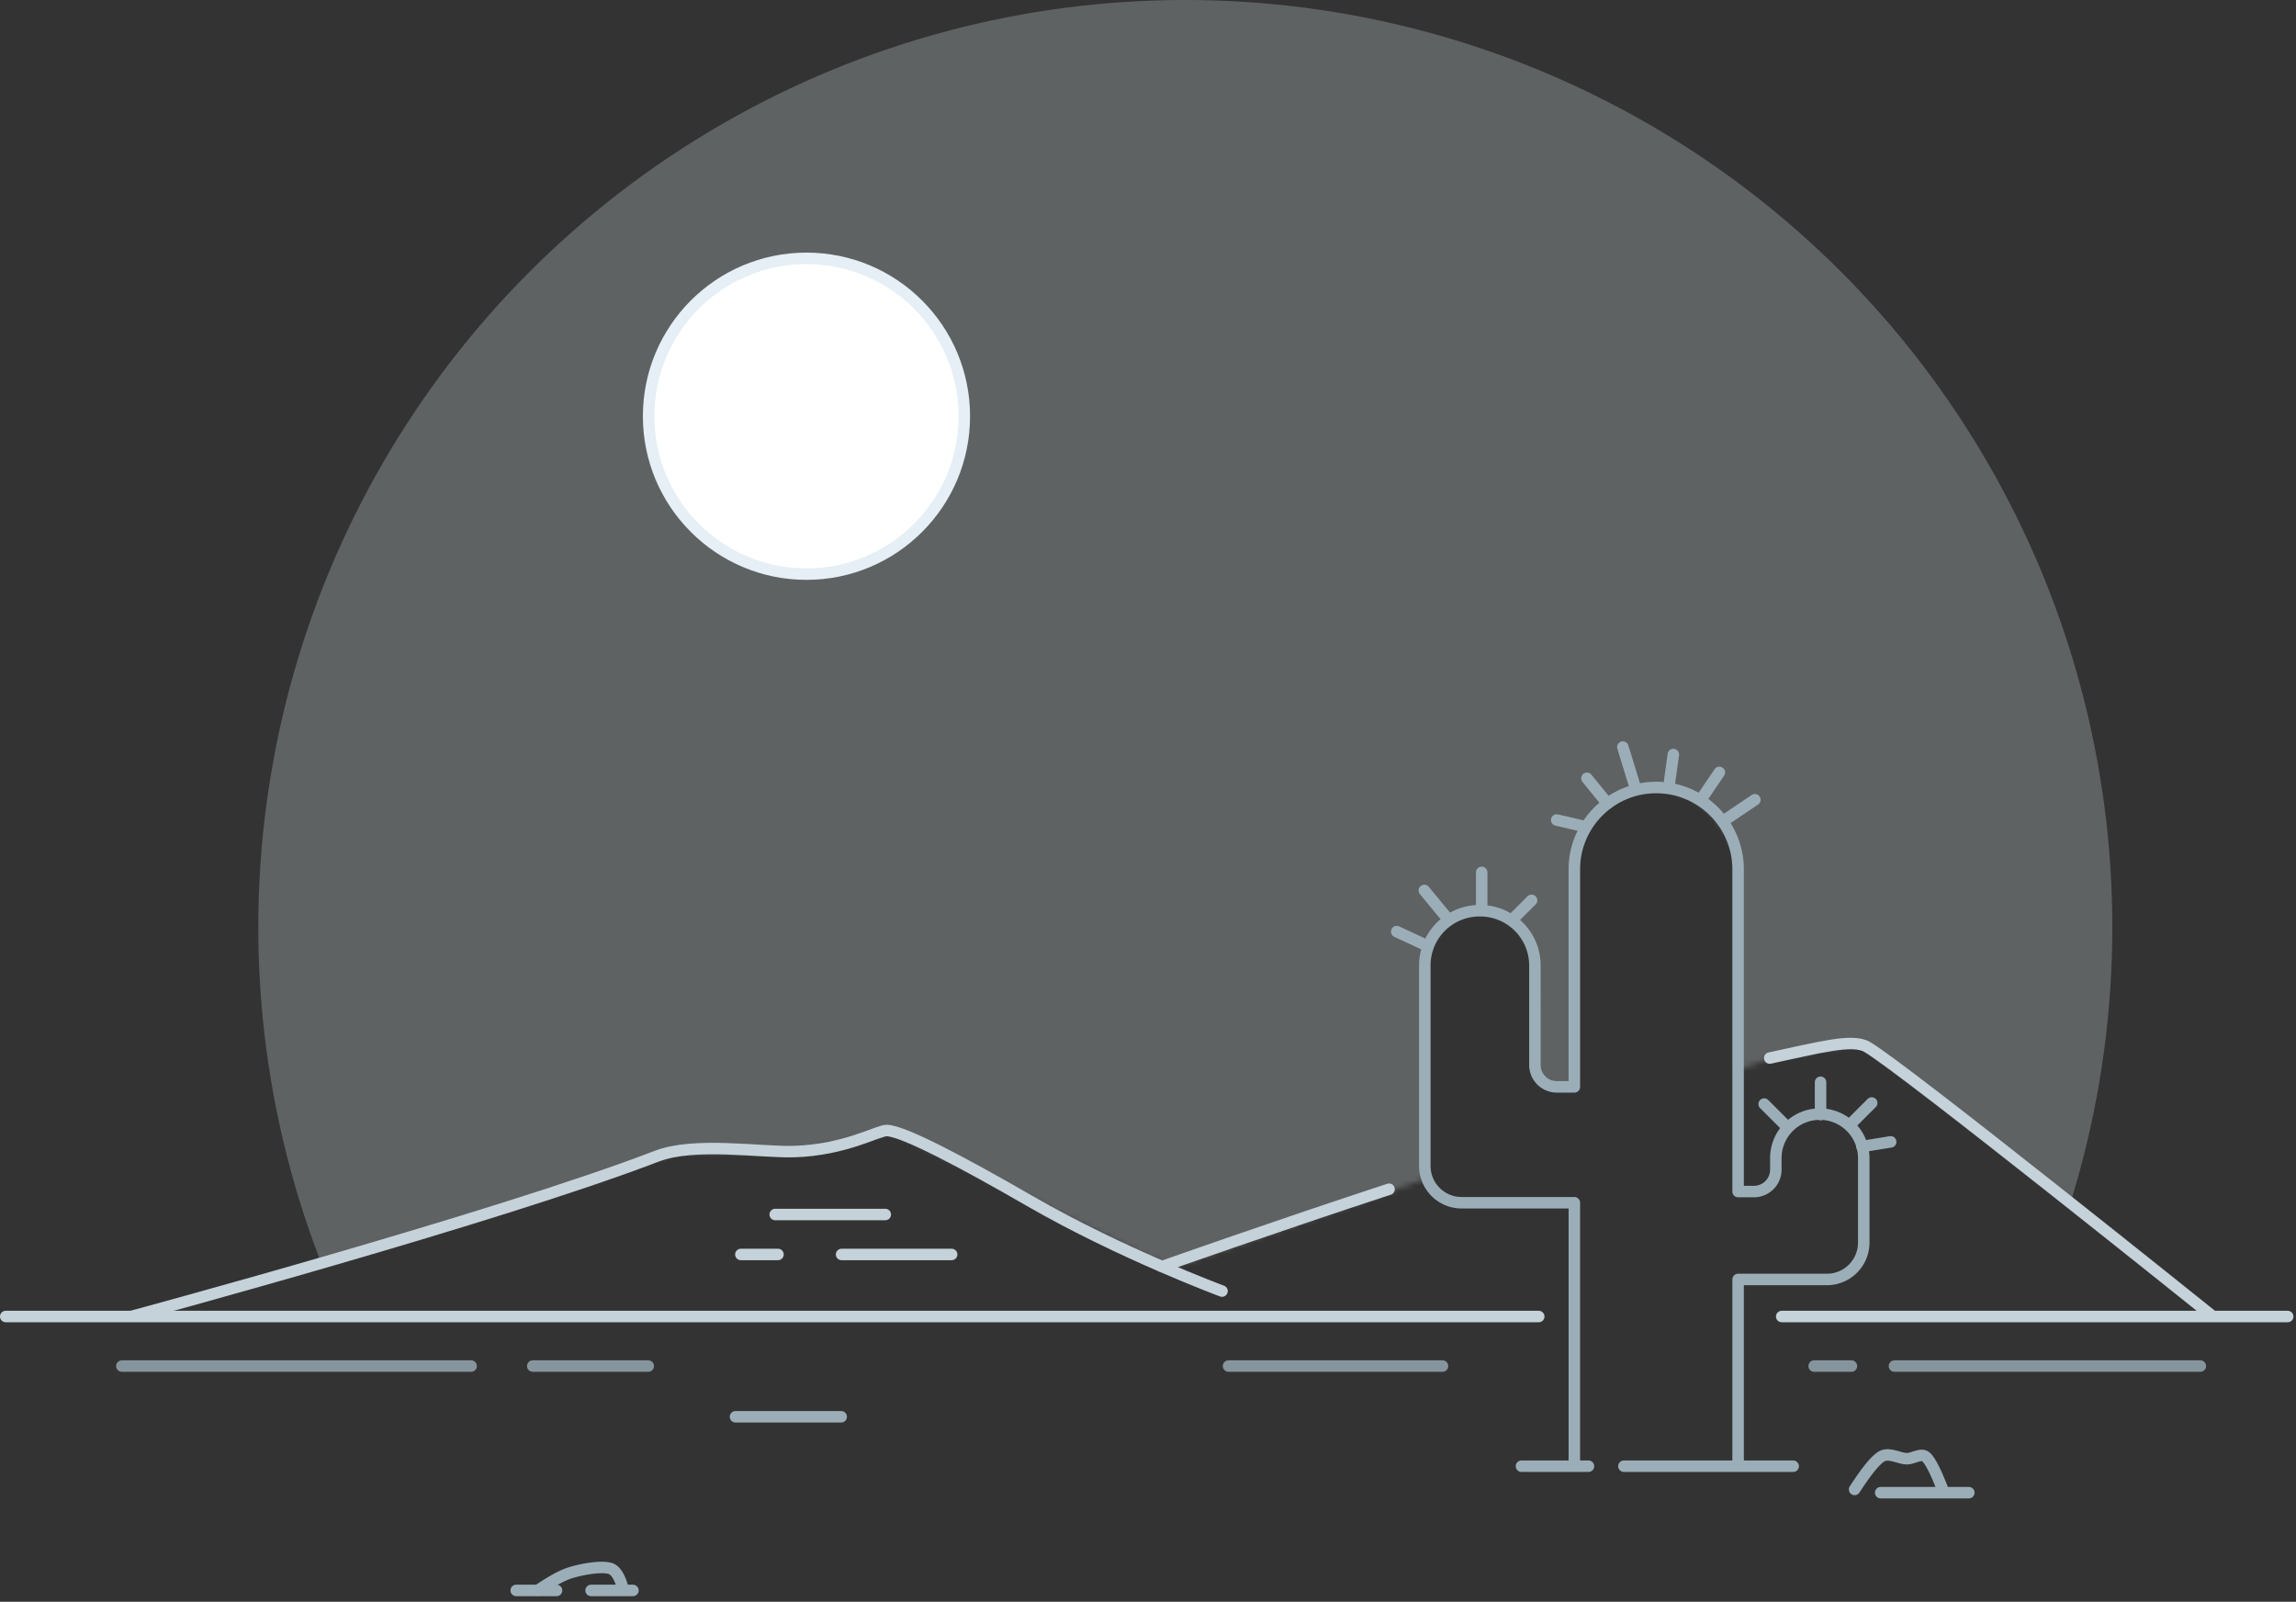
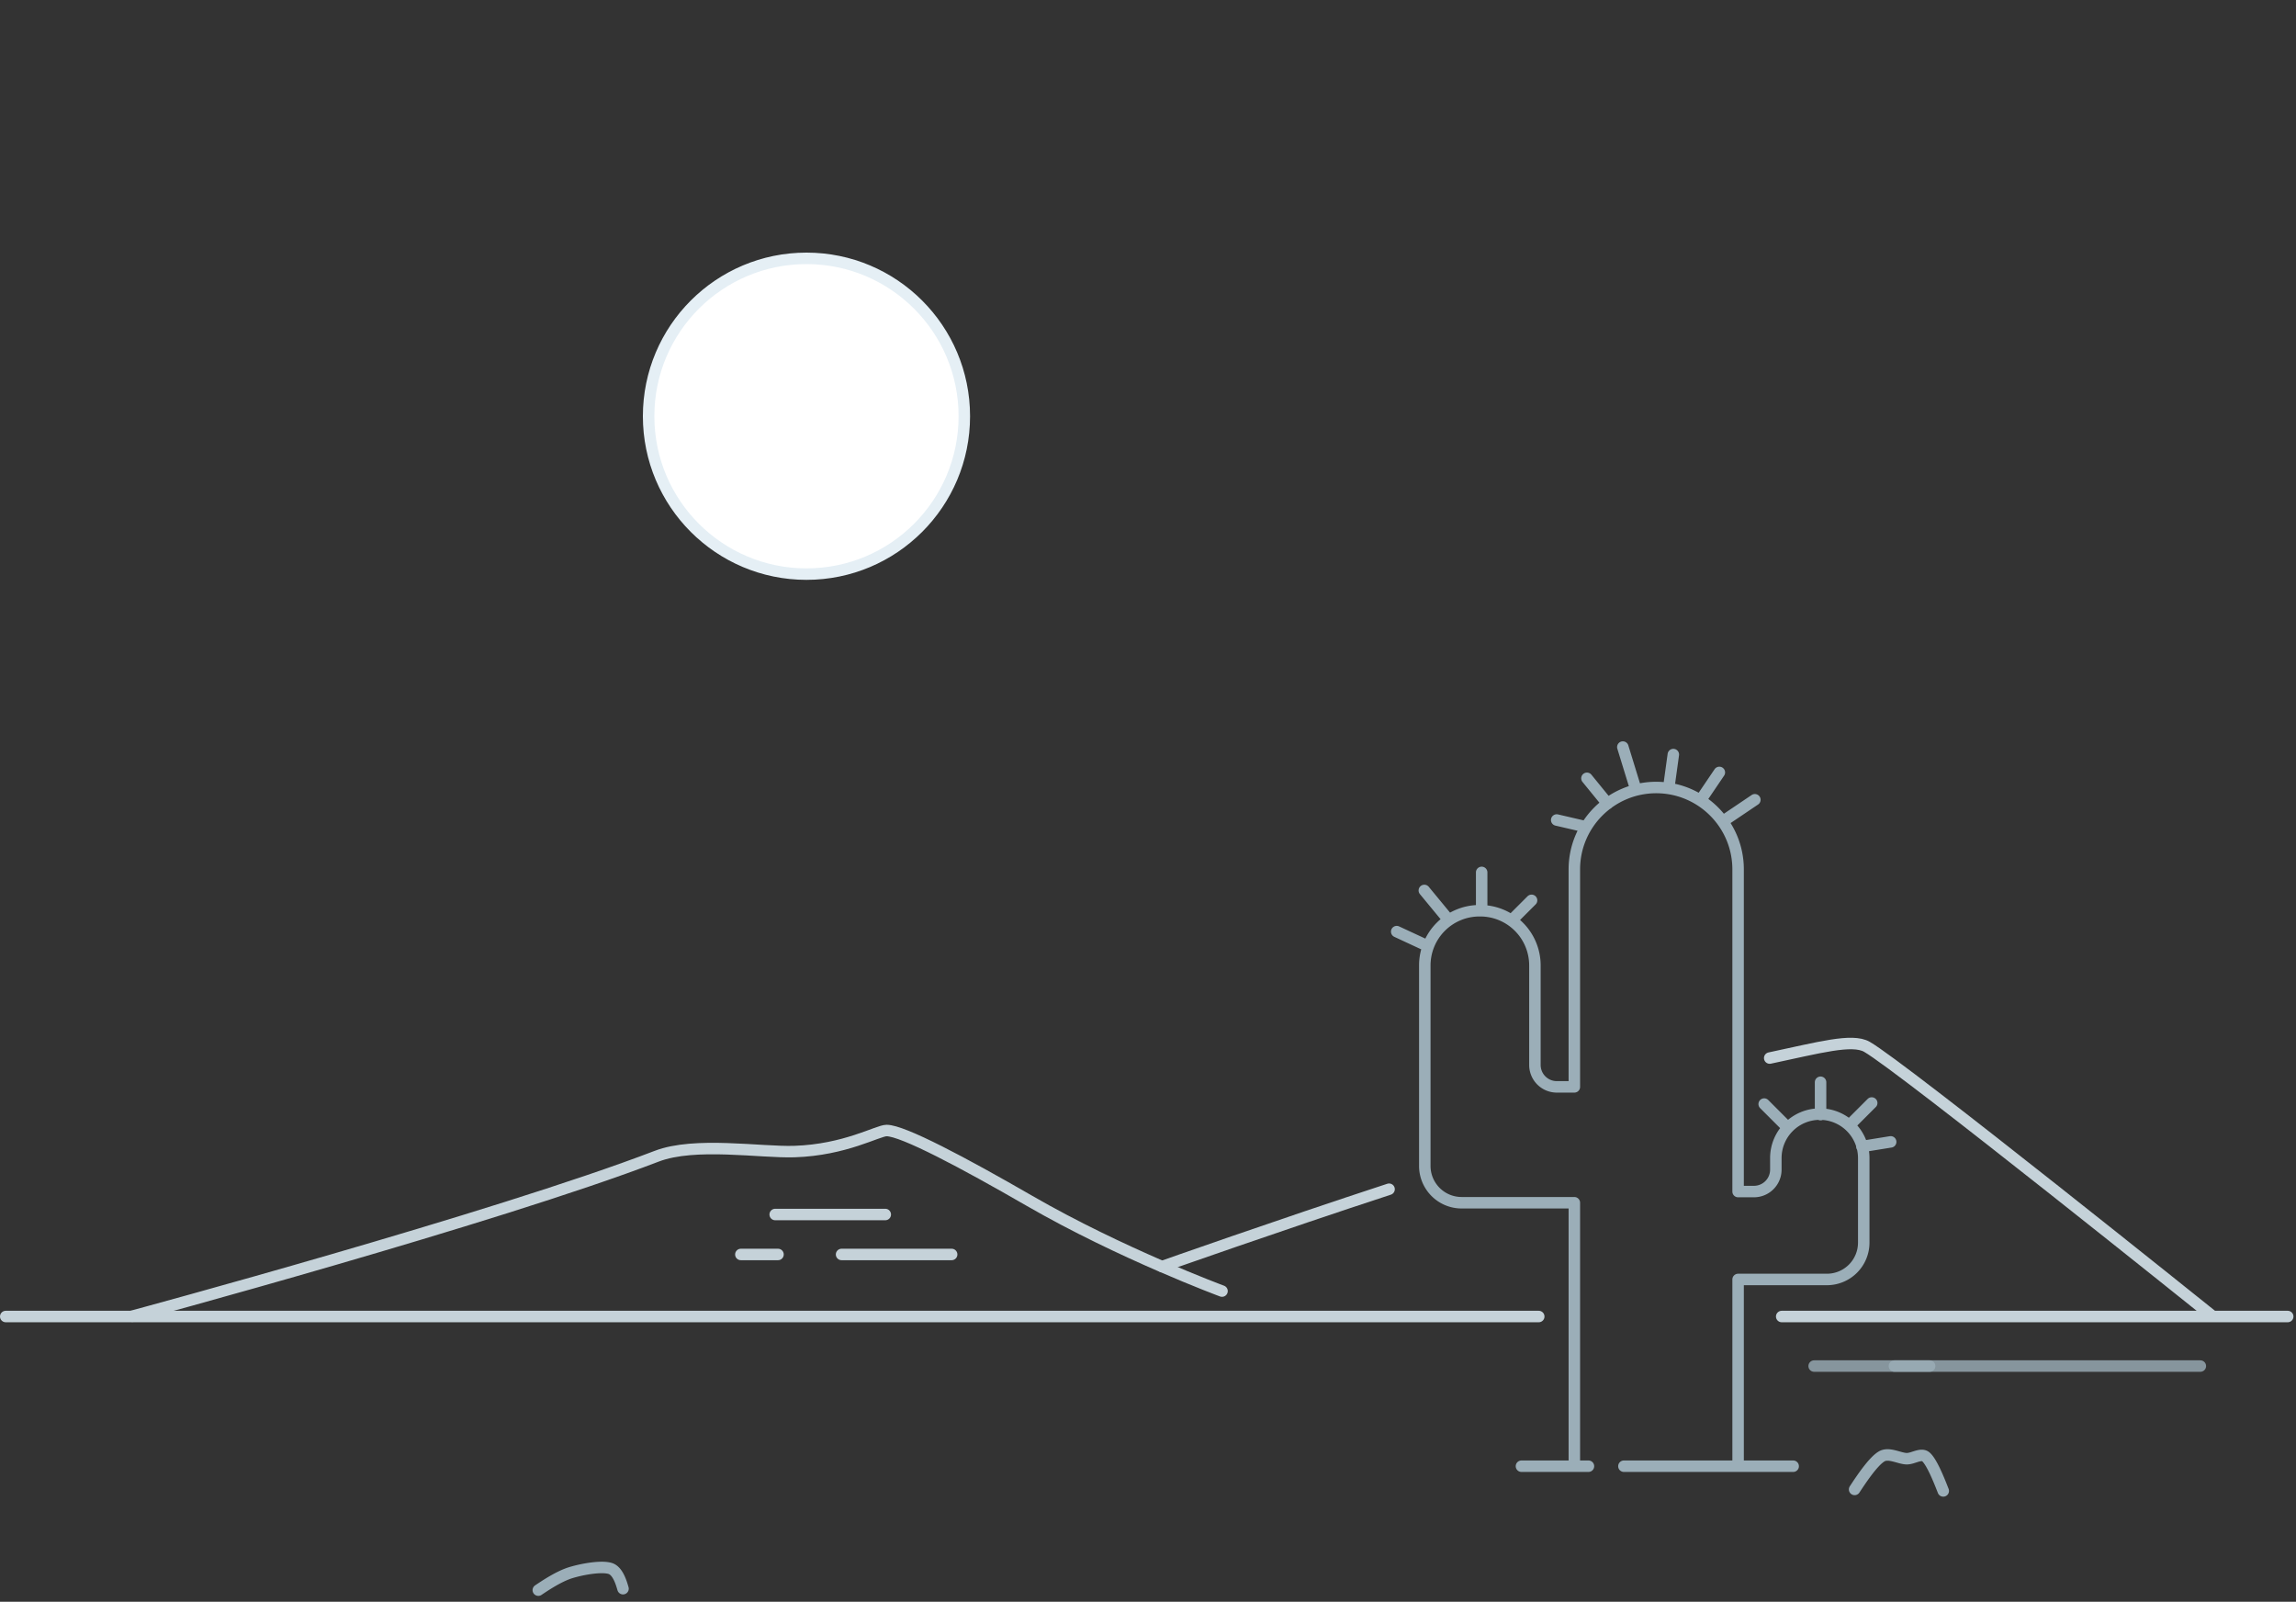
<svg xmlns="http://www.w3.org/2000/svg" xmlns:xlink="http://www.w3.org/1999/xlink" width="400" height="279" viewBox="0 0 400 279">
  <rect x="0" y="0" width="400" height="279" fill="#333333" stroke="none" />
  <title>desert</title>
  <defs>
    <path d="M276.798 195.344v-36.751c-3.008-8.173-7.957-12.259-14.846-12.259-6.89 0-11.388 3.809-13.494 11.426v40.593c-2.54.208-4.596-.15-6.17-1.074-1.574-.923-1.756-7.78-.547-20.567-2.157-5.968-5.47-8.951-9.94-8.951s-7.597 2.357-9.381 7.072v39.487l-44.527 15.54-48.556-23.776-17.16 3.704H91.254l-30.81 10.305-60.21 17.361L17.63 90.173 71.475 7.43 250.817.808l129.273 42.65-24.055 191.01-57.86-43.878-15.257 2.618-6.12 2.136Z" id="a" />
  </defs>
  <g fill="none" fill-rule="evenodd">
    <g transform="translate(26 -9)">
      <mask id="b" fill="#fff">
        <use xlink:href="#a" />
      </mask>
      <use fill-opacity="0" fill="#4386AF" fill-rule="nonzero" xlink:href="#a" />
-       <circle fill="#E5EFF5" fill-rule="nonzero" opacity=".5" mask="url(#b)" cx="180.5" cy="170.5" r="161.5" />
      <circle stroke="#E5EFF5" stroke-width="2" fill="#FFF" fill-rule="nonzero" mask="url(#b)" cx="114.5" cy="81.5" r="27.5" />
    </g>
    <g stroke-linecap="round" stroke-linejoin="round" stroke-width="2">
-       <path d="M21.228 237.944h60.85" stroke="#9BAEB8" opacity=".8" />
-       <path d="M128.136 246.777h18.413M89.93 277.025h7.032m230.683-17.026h15.357m-240.026 17.026h7.294" stroke="#9BAEB8" />
      <path d="M129.069 218.505h6.473m11.073 0h19.178m-30.742-6.96h19.178" stroke="#C5D2D9" />
      <path d="M330.042 237.944h53.293" stroke="#9BAEB8" opacity=".8" />
      <path d="M282.91 255.387h29.491" stroke="#9BAEB8" />
      <path d="M202.472 220.61s19.836-7.021 39.527-13.47" stroke="#C5D2D9" />
      <path d="M265.061 255.387h11.674" stroke="#9BAEB8" />
-       <path d="M322.548 237.944h-6.495m-223.24 0h20.123m101.097 0h37.273" stroke="#9BAEB8" opacity=".8" />
+       <path d="M322.548 237.944h-6.495h20.123m101.097 0h37.273" stroke="#9BAEB8" opacity=".8" />
      <path d="M23.035 229.263s63.107-17.023 91.364-27.866c6.675-2.562 18.056-.624 24-.815 8.842-.285 14.525-3.664 16.06-3.666 2.834-.004 13.448 5.643 24.868 12.234 15.994 9.23 33.569 15.733 33.569 15.733m95.415-40.589c8.612-1.819 14.355-3.43 16.935-1.957 6.181 3.53 60.157 46.87 60.157 46.87" stroke="#C5D2D9" />
      <path d="M274.276 255.11v-45.613h-19.635a6.416 6.416 0 0 1-6.418-6.418v-34.918a9.527 9.527 0 0 1 9.527-9.527h.13a9.527 9.527 0 0 1 9.527 9.527v17.335a3.816 3.816 0 0 0 3.817 3.817h3.052v-37.878c0-7.873 6.392-14.265 14.265-14.265s14.265 6.392 14.265 14.265v56.112h2.758a3.814 3.814 0 0 0 3.816-3.817v-2.016a7.656 7.656 0 0 1 7.656-7.656h.002a7.656 7.656 0 0 1 7.656 7.656v14.728a6.418 6.418 0 0 1-6.418 6.418h-15.47v32.25m-44.676-97.066v-6.085m-5.777 8.248-4.211-5.105m15.375 5.03 3.306-3.305m13.249-16.841-3.6-4.417m8.475 1.79-2.223-7.232m-6.389 13.895-5.131-1.19m29.325-.022 5.195-3.505m-9.176-.345 2.99-4.416m-8.764 2.297.747-5.407m19.913 64.958-4.084-4.083m9.821 1.841v-5.64m5.28 7.244 3.63-3.63m-1.715 7.582 5.018-.812M248.6 164.722l-5.269-2.45m-149.549 114.7c1.21-.811 3.63-2.434 5.692-3.055 2.088-.629 5.323-1.186 6.834-.719 1.327.41 1.929 2.483 2.23 3.52m214.566-17.288c1.065-1.619 3.196-4.857 4.71-5.749 1.261-.742 3.086.383 4.372.399 1.121.013 2.509-1.049 3.349-.307 1.06.935 2.36 4.257 3.01 5.918" stroke="#9BAEB8" />
      <path d="M1 229.314h267.074m42.327 0h88.156" stroke="#C5D2D9" />
    </g>
  </g>
</svg>